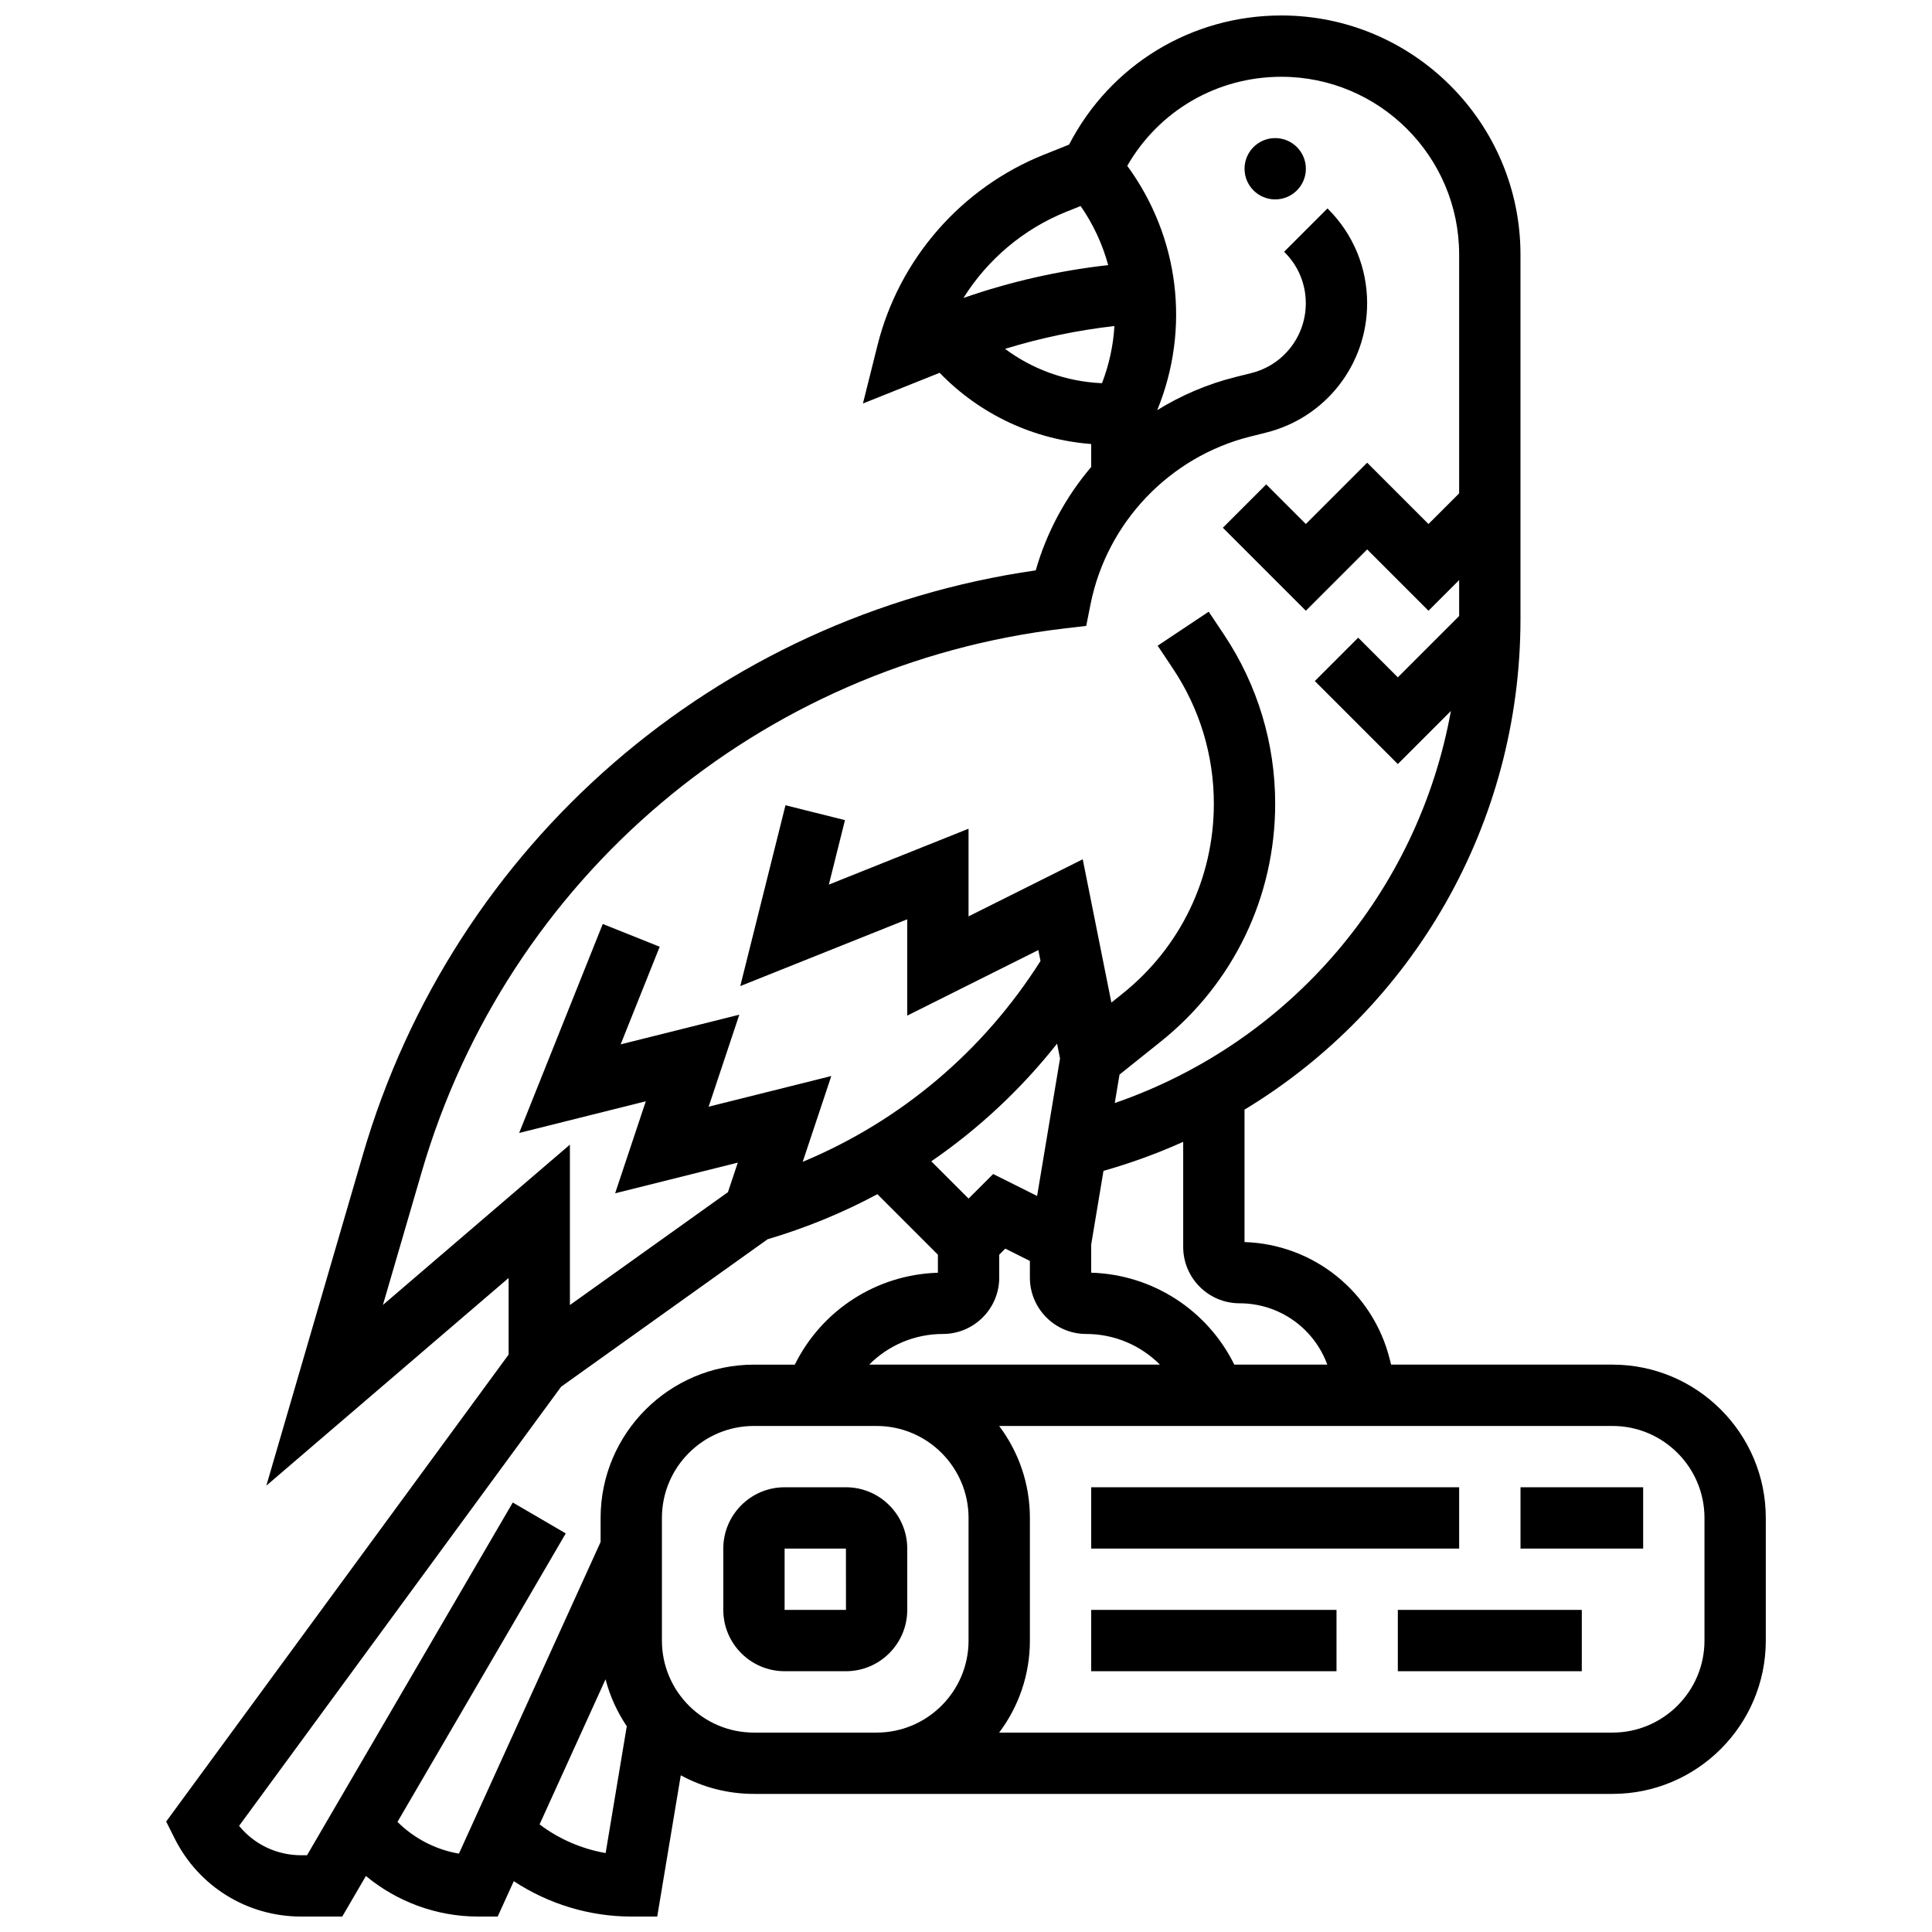
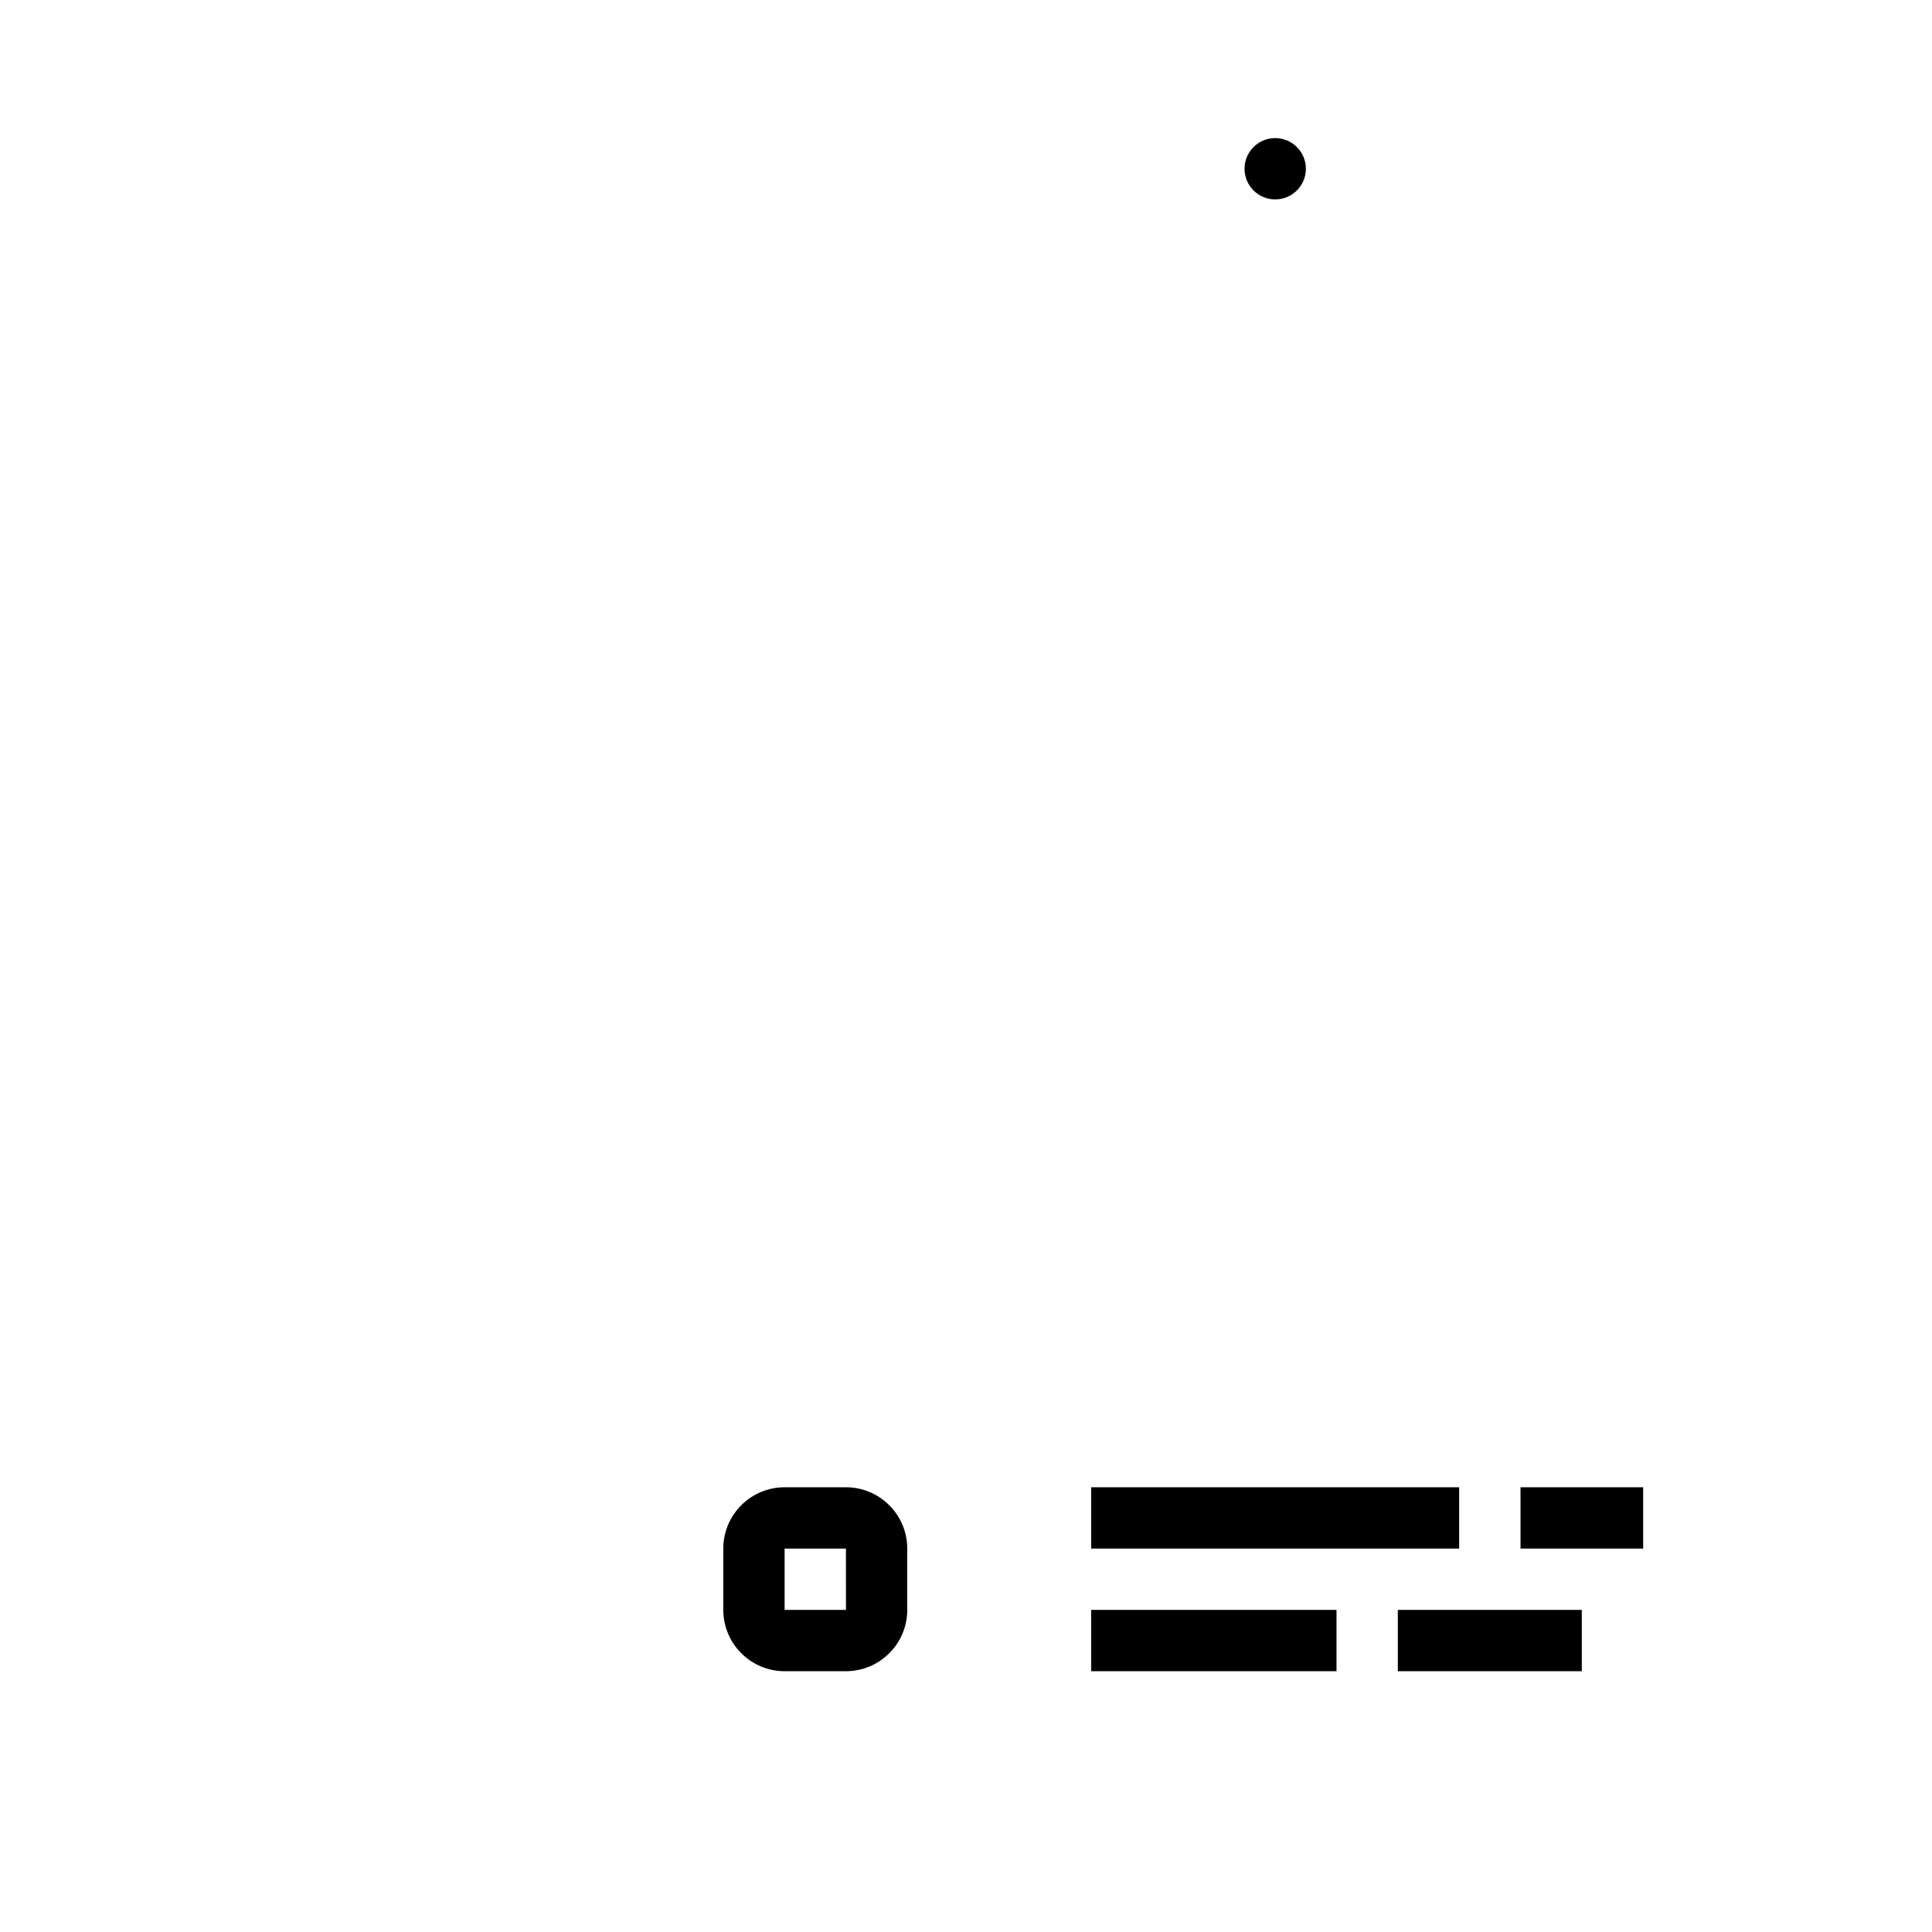
<svg xmlns="http://www.w3.org/2000/svg" width="800px" height="800px" version="1.1" viewBox="144 144 512 512">
  <defs>
    <clipPath id="a">
-       <path d="m188 148.09h424v503.81h-424z" />
-     </clipPath>
+       </clipPath>
  </defs>
  <path d="m490.07 188.72c0 4.488-3.641 8.125-8.129 8.125s-8.125-3.637-8.125-8.125c0-4.488 3.637-8.125 8.125-8.125s8.129 3.637 8.129 8.125" />
  <path d="m368.18 538.14h-16.25c-8.961 0-16.25 7.293-16.25 16.25v16.25c0 8.961 7.293 16.25 16.25 16.25h16.25c8.961 0 16.25-7.293 16.25-16.25v-16.25c0-8.961-7.289-16.25-16.25-16.25zm0 32.504h-16.25v-16.25h16.25l0.012 16.25h-0.012z" />
  <g clip-path="url(#a)">
    <path d="m571.32 505.64h-58.664l-0.355-1.418c-4.469-17.875-20.188-30.484-38.492-31.062v-35.09c44.562-26.961 73.133-75.648 73.133-130.03v-96.57c0-34.945-28.426-63.371-63.367-63.371-23.852 0-45.32 13.094-56.258 34.223l-6.676 2.672c-21.895 8.758-38.379 27.645-44.098 50.52l-3.856 15.418 20.324-8.133c10.66 11.008 24.852 17.691 40.168 18.871v6.078c-6.711 7.898-11.785 17.215-14.699 27.406-84.633 12.168-154.27 72.406-178.31 154.84l-25.582 87.711 64.203-55.031v20.301l-90.75 123.75 2.219 4.438c6.398 12.793 19.258 20.742 33.566 20.742h10.875l6.269-10.75c8.289 6.879 18.855 10.75 29.691 10.75h5.231l4.266-9.379c9.188 6.062 20.105 9.379 31.133 9.379h6.883l6.238-37.434c5.766 3.141 12.367 4.93 19.383 4.93h227.53c22.402 0 40.629-18.227 40.629-40.629v-32.504c0-22.402-18.227-40.629-40.629-40.629zm-98.828-16.254c10.504 0 19.711 6.566 23.254 16.25h-24.645c-7.106-14.402-21.609-23.871-37.922-24.359v-7.473l3.254-19.516c7.305-2.066 14.359-4.644 21.125-7.691v27.855c0 8.234 6.695 14.934 14.934 14.934zm-96.195 16.254h-1.953c5.051-5.086 12.008-8.125 19.527-8.125 8.234 0 14.934-6.699 14.934-14.934v-6.078l1.605-1.605 6.519 3.262v4.422c0 8.234 6.699 14.934 14.934 14.934 7.516 0 14.473 3.043 19.527 8.125zm48.621-81.129-6.07 36.434-11.648-5.824-6.519 6.519-9.879-9.879c12.562-8.629 23.797-19.121 33.336-31.184zm1.758-224.43 3.703-1.48c3.367 4.856 5.809 10.152 7.301 15.652-13.078 1.477-25.922 4.375-38.352 8.711 6.391-10.211 15.926-18.316 27.348-22.883zm-16.328 36.371c9.453-2.906 19.148-4.93 28.988-6.051-0.309 5.121-1.402 10.227-3.297 15.152-9.406-0.41-18.297-3.606-25.691-9.102zm-164.87 253.37 10.289-35.273c22.742-77.98 89.566-134.5 170.23-143.99l5.863-0.691 1.156-5.785c4.324-21.617 20.938-39.043 42.324-44.391l4.207-1.051c15.754-3.938 26.758-18.031 26.758-34.27 0-9.438-3.676-18.309-10.348-24.98l-0.16-0.16-11.492 11.492 0.16 0.16c3.602 3.602 5.586 8.395 5.586 13.488 0 8.77-5.941 16.379-14.449 18.504l-4.207 1.051c-7.418 1.855-14.383 4.848-20.715 8.766 8.801-21.492 5.906-45.809-7.945-64.746 8.402-14.621 23.805-23.598 40.836-23.598 25.98 0 47.117 21.137 47.117 47.117v63.281l-8.125 8.125-16.25-16.25-16.25 16.25-10.504-10.504-11.492 11.492 21.996 21.996 16.25-16.25 16.25 16.25 8.125-8.125v9.52l-16.25 16.25-10.504-10.504-11.492 11.492 21.996 21.996 14.066-14.066c-8.668 47.918-42.477 87.809-89.078 103.9l1.258-7.543 10.953-8.762c19.258-15.406 30.301-38.383 30.301-63.043 0-15.992-4.688-31.477-13.559-44.781l-4.059-6.086-13.523 9.016 4.059 6.086c7.086 10.625 10.828 22.996 10.828 35.77 0 19.695-8.82 38.047-24.199 50.352l-2.953 2.363-7.594-37.969-30.262 15.129v-23.23l-37.02 14.809 4.273-17.086-15.766-3.941-11.98 47.922 44.242-17.695v25.523l34.746-17.375 0.578 2.887c-15.156 23.957-37.094 42.434-63.02 53.23l7.578-22.734-32.504 8.125 8.125-24.379-31.445 7.863 10.348-25.875-15.09-6.035-22.156 55.387 33.562-8.391-8.125 24.379 32.504-8.125-2.609 7.828-41.883 29.914v-42.508zm20.145 145.41c-6.125-1.047-11.855-3.992-16.285-8.414l44.594-76.449-14.039-8.188-54.527 93.48h-1.539c-6.504 0-12.484-2.898-16.465-7.789l85.336-116.37 54.723-39.086c10.172-3.008 19.91-7.016 29.098-11.941l16.035 16.035v4.781c-16.312 0.484-30.816 9.957-37.922 24.359l-10.836-0.004c-22.402 0-40.629 18.227-40.629 40.629v6.367zm21.379-7.742-0.008-0.004 17.48-38.457c1.172 4.496 3.094 8.688 5.629 12.441l-5.602 33.609c-6.32-1.098-12.367-3.699-17.5-7.59zm56.793-24.332c-13.441 0-24.379-10.934-24.379-24.379v-32.504c0-13.441 10.934-24.379 24.379-24.379h32.504c13.441 0 24.379 10.934 24.379 24.379v32.504c0 13.441-10.934 24.379-24.379 24.379zm251.91-24.379c0 13.441-10.934 24.379-24.379 24.379h-162.54c5.113-6.797 8.148-15.238 8.148-24.379v-32.504c0-9.141-3.035-17.582-8.148-24.379h162.54c13.441 0 24.379 10.934 24.379 24.379z" />
  </g>
  <path d="m433.18 538.14h97.512v16.25h-97.512z" />
  <path d="m546.95 538.14h32.504v16.25h-32.504z" />
  <path d="m514.44 570.64h48.754v16.25h-48.754z" />
  <path d="m433.18 570.64h65.008v16.25h-65.008z" />
</svg>